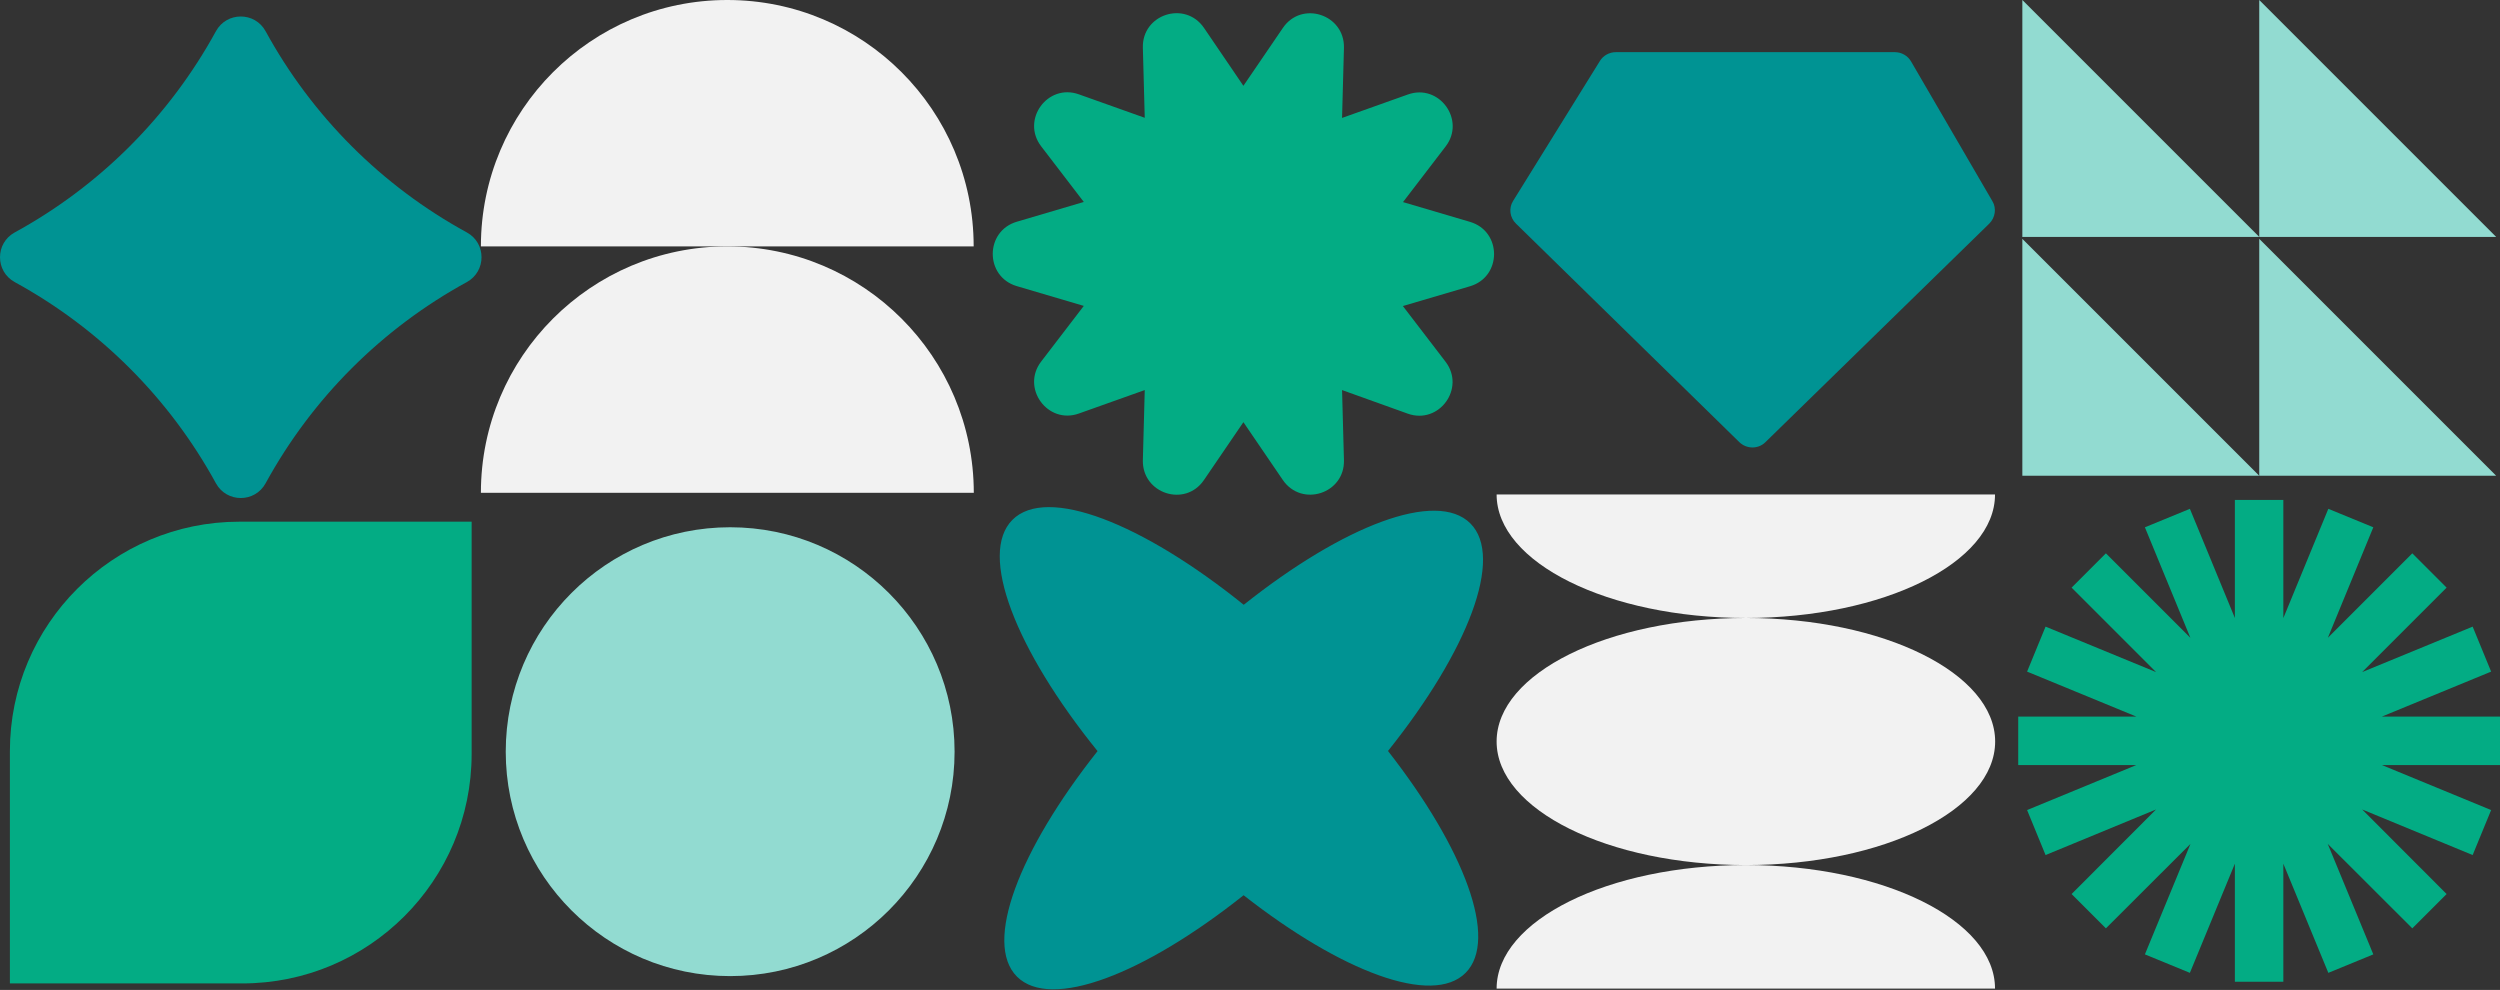
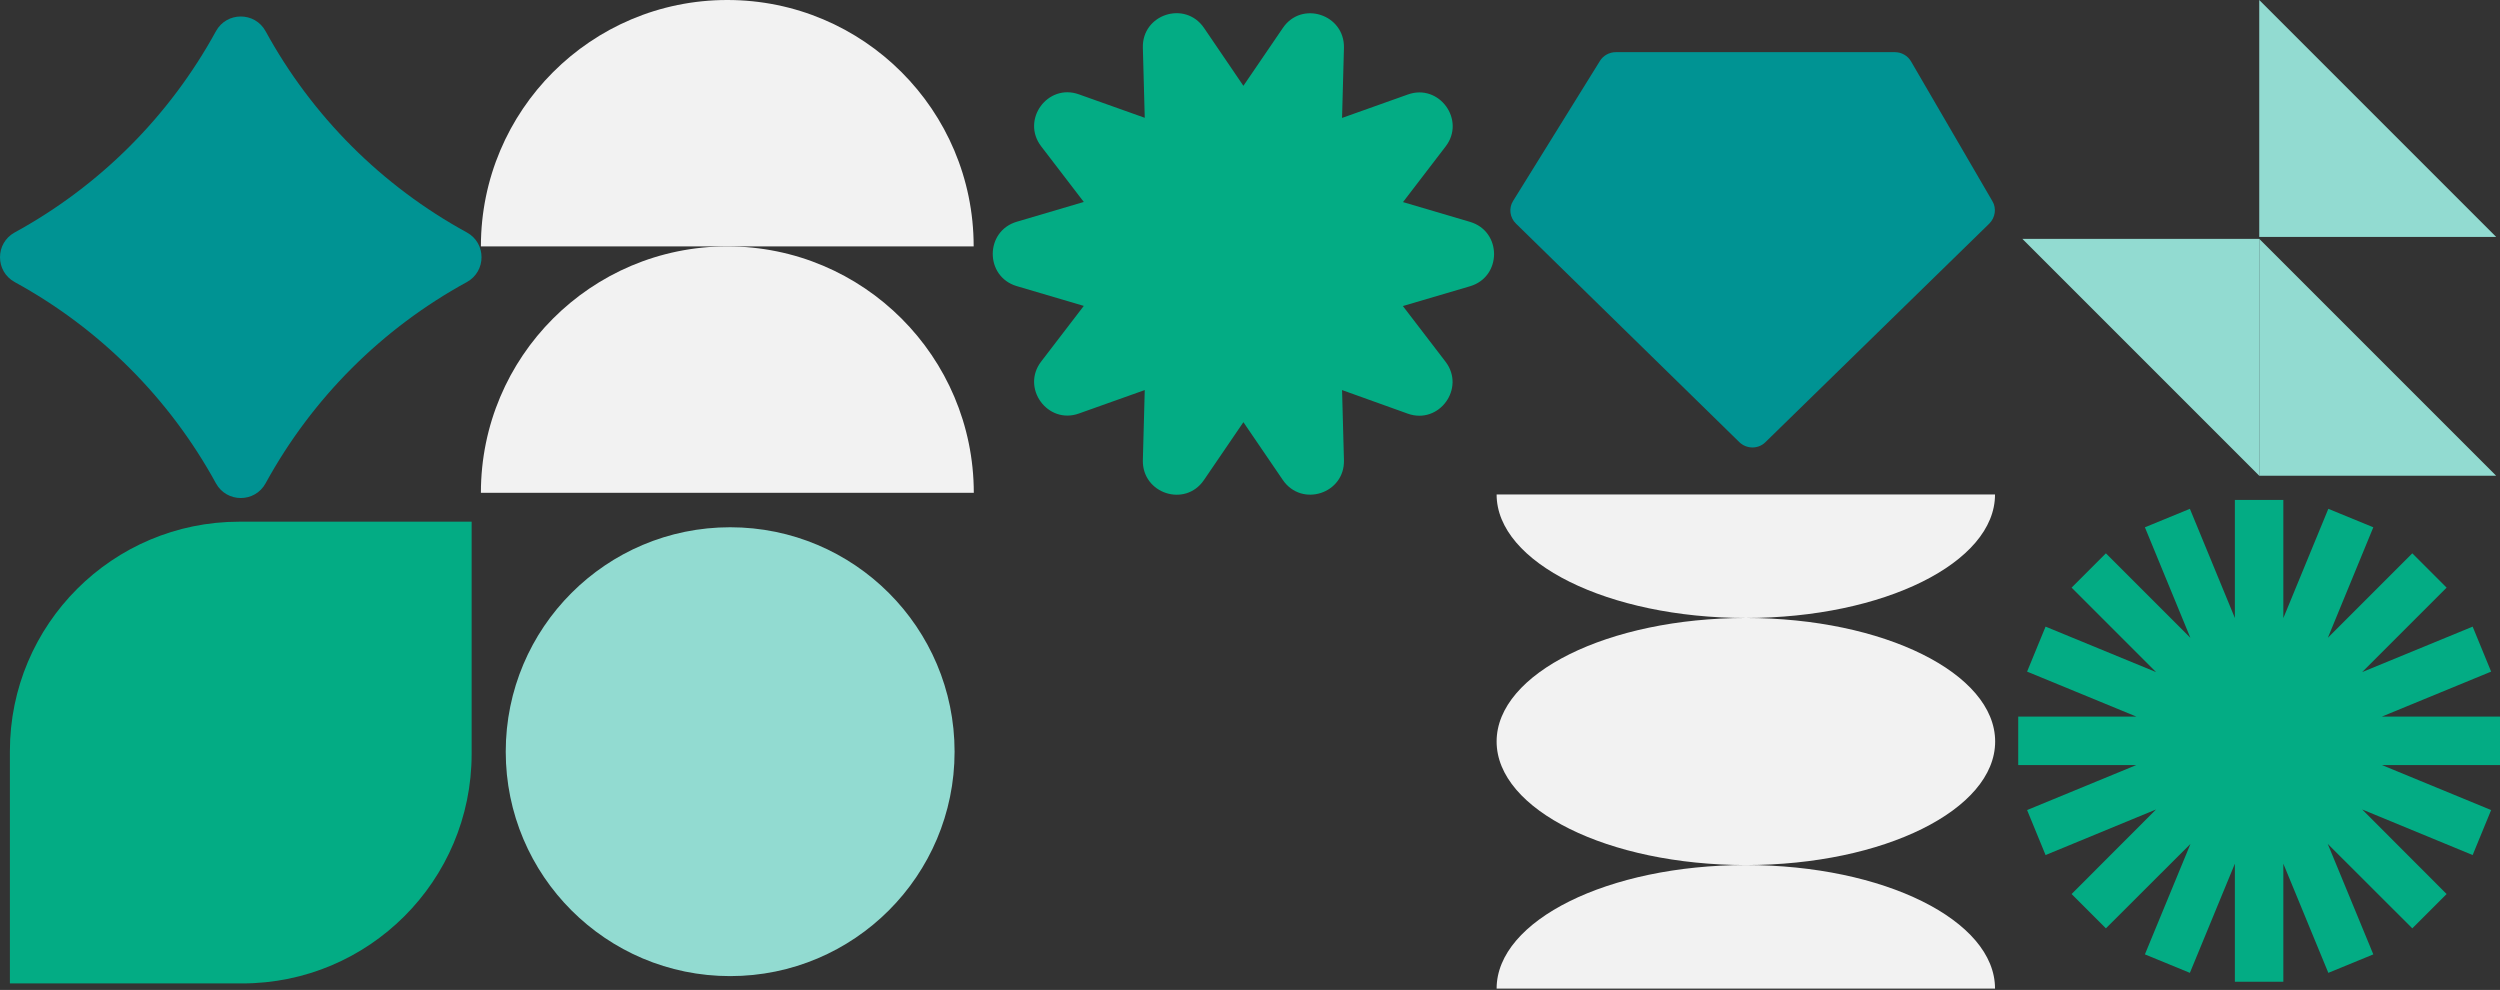
<svg xmlns="http://www.w3.org/2000/svg" width="697" height="276" viewBox="0 0 697 276" fill="none">
  <rect x="0" y="0" width="697" height="276" fill="#333333" stroke="none" />
  <path d="M532.803 17.13C531.874 15.537 530.15 14.541 528.293 14.541H450.498C448.708 14.541 446.983 15.471 446.055 16.997L421.848 56.025C420.588 58.016 420.919 60.671 422.644 62.33L484.919 123.261C486.975 125.252 490.225 125.252 492.214 123.261L554.622 62.33C556.28 60.671 556.678 58.082 555.484 56.091L532.803 17.13Z" fill="#009393" />
  <path d="M486.753 241.177C525.134 241.177 556.248 225.757 556.248 206.735C556.248 187.714 525.134 172.294 486.753 172.294C448.371 172.294 417.257 187.714 417.257 206.735C417.257 225.757 448.371 241.177 486.753 241.177Z" fill="#F2F2F2" />
  <path d="M486.753 241.177C448.37 241.177 417.257 256.599 417.257 275.619H556.21C556.248 256.599 525.136 241.177 486.753 241.177Z" fill="#F2F2F2" />
  <path d="M486.753 172.294C448.37 172.294 417.257 156.871 417.257 137.852H556.21C556.248 156.871 525.136 172.294 486.753 172.294Z" fill="#F2F2F2" />
  <path d="M346.66 23.926L357.662 7.792C362.9 0.084 374.919 4.014 374.693 13.346L374.166 32.88L392.515 26.344C401.256 23.208 408.717 33.485 403.027 40.852L391.159 56.344L409.847 61.86C418.777 64.505 418.777 77.162 409.847 79.807L391.121 85.323L402.99 100.815C408.679 108.22 401.219 118.46 392.477 115.324L374.166 108.749L374.693 128.283C374.957 137.616 362.937 141.507 357.662 133.837L346.66 117.704L335.658 133.837C330.421 141.545 318.402 137.616 318.628 128.283L319.155 108.749L300.806 115.286C292.064 118.422 284.604 108.145 290.293 100.777L302.162 85.286L283.474 79.769C274.544 77.124 274.544 64.467 283.474 61.822L302.162 56.306L290.293 40.815C284.604 33.409 292.064 23.17 300.806 26.306L319.155 32.842L318.628 13.308C318.364 3.976 330.383 0.084 335.658 7.754L346.66 23.926Z" fill="#03AC84" />
-   <path d="M409.934 145.922C400.519 136.508 374.574 146.496 346.752 168.615C318.434 145.807 291.837 135.359 282.27 144.927C272.703 154.494 283.15 181.128 305.997 209.409C284.069 237.115 274.157 262.908 283.533 272.284C292.947 281.698 318.893 271.71 346.714 249.591C374.038 270.983 399.333 280.511 408.594 271.25C417.855 261.99 408.326 236.694 386.972 209.371C409.283 181.473 419.386 155.374 409.934 145.922Z" fill="#009393" />
  <path d="M202.766 0C164.804 0 134.074 30.768 134.074 68.692H202.766H271.458C271.458 30.73 240.728 0 202.766 0Z" fill="#F2F2F2" />
  <path d="M202.766 68.692C164.804 68.692 134.074 99.46 134.074 137.384H271.496C271.458 99.46 240.728 68.692 202.766 68.692Z" fill="#F2F2F2" />
  <path d="M130.151 64.802C106.462 51.855 86.994 32.387 74.047 8.698C71.042 3.232 63.209 3.232 60.204 8.698C47.257 32.387 27.788 51.855 4.1 64.802C-1.367 67.808 -1.367 75.64 4.1 78.645C27.788 91.592 47.257 111.061 60.204 134.749C63.209 140.216 71.042 140.216 74.047 134.749C86.994 111.061 106.462 91.592 130.151 78.645C135.618 75.64 135.618 67.775 130.151 64.802Z" fill="#009393" />
  <path d="M67.516 274.18H2.759V209.422C2.759 174.097 31.41 145.446 66.735 145.446H131.492V210.203C131.492 245.529 102.842 274.18 67.516 274.18Z" fill="#03AC84" />
  <path d="M203.569 272.138C238.125 272.138 266.138 244.125 266.138 209.569C266.138 175.013 238.125 147 203.569 147C169.013 147 141 175.013 141 209.569C141 244.125 169.013 272.138 203.569 272.138Z" fill="#92DBD1" />
-   <path d="M563.828 0L629.879 66.052H563.828V0Z" fill="#92DBD1" />
  <path d="M629.879 0L695.93 66.052H629.879V0Z" fill="#92DBD1" />
-   <path d="M563.828 66.588L629.879 132.64H563.828V66.588Z" fill="#92DBD1" />
+   <path d="M563.828 66.588L629.879 132.64V66.588Z" fill="#92DBD1" />
  <path d="M629.879 66.588L695.93 132.64H629.879V66.588Z" fill="#92DBD1" />
  <path d="M697.001 199.789H664.056L694.526 187.247L689.375 174.704L658.57 187.38L682.117 163.834L672.551 154.268L649.005 177.815L661.681 147.01L649.138 141.859L636.596 172.329V139.384H623.083V172.296L610.541 141.859L597.998 147.01L610.675 177.815L587.128 154.268L577.563 163.834L601.109 187.38L570.305 174.704L565.154 187.247L595.624 199.789H562.679V213.302H595.59L565.154 225.844L570.305 238.387L601.109 225.677L577.563 249.257L587.128 258.823L610.708 235.276L597.998 266.08L610.541 271.231L623.083 240.795V273.706H636.596V240.795L649.138 271.231L661.681 266.08L648.971 235.276L672.551 258.823L682.117 249.257L658.57 225.677L689.375 238.387L694.526 225.844L664.089 213.302H697.001V199.789Z" fill="#03AC84" />
</svg>